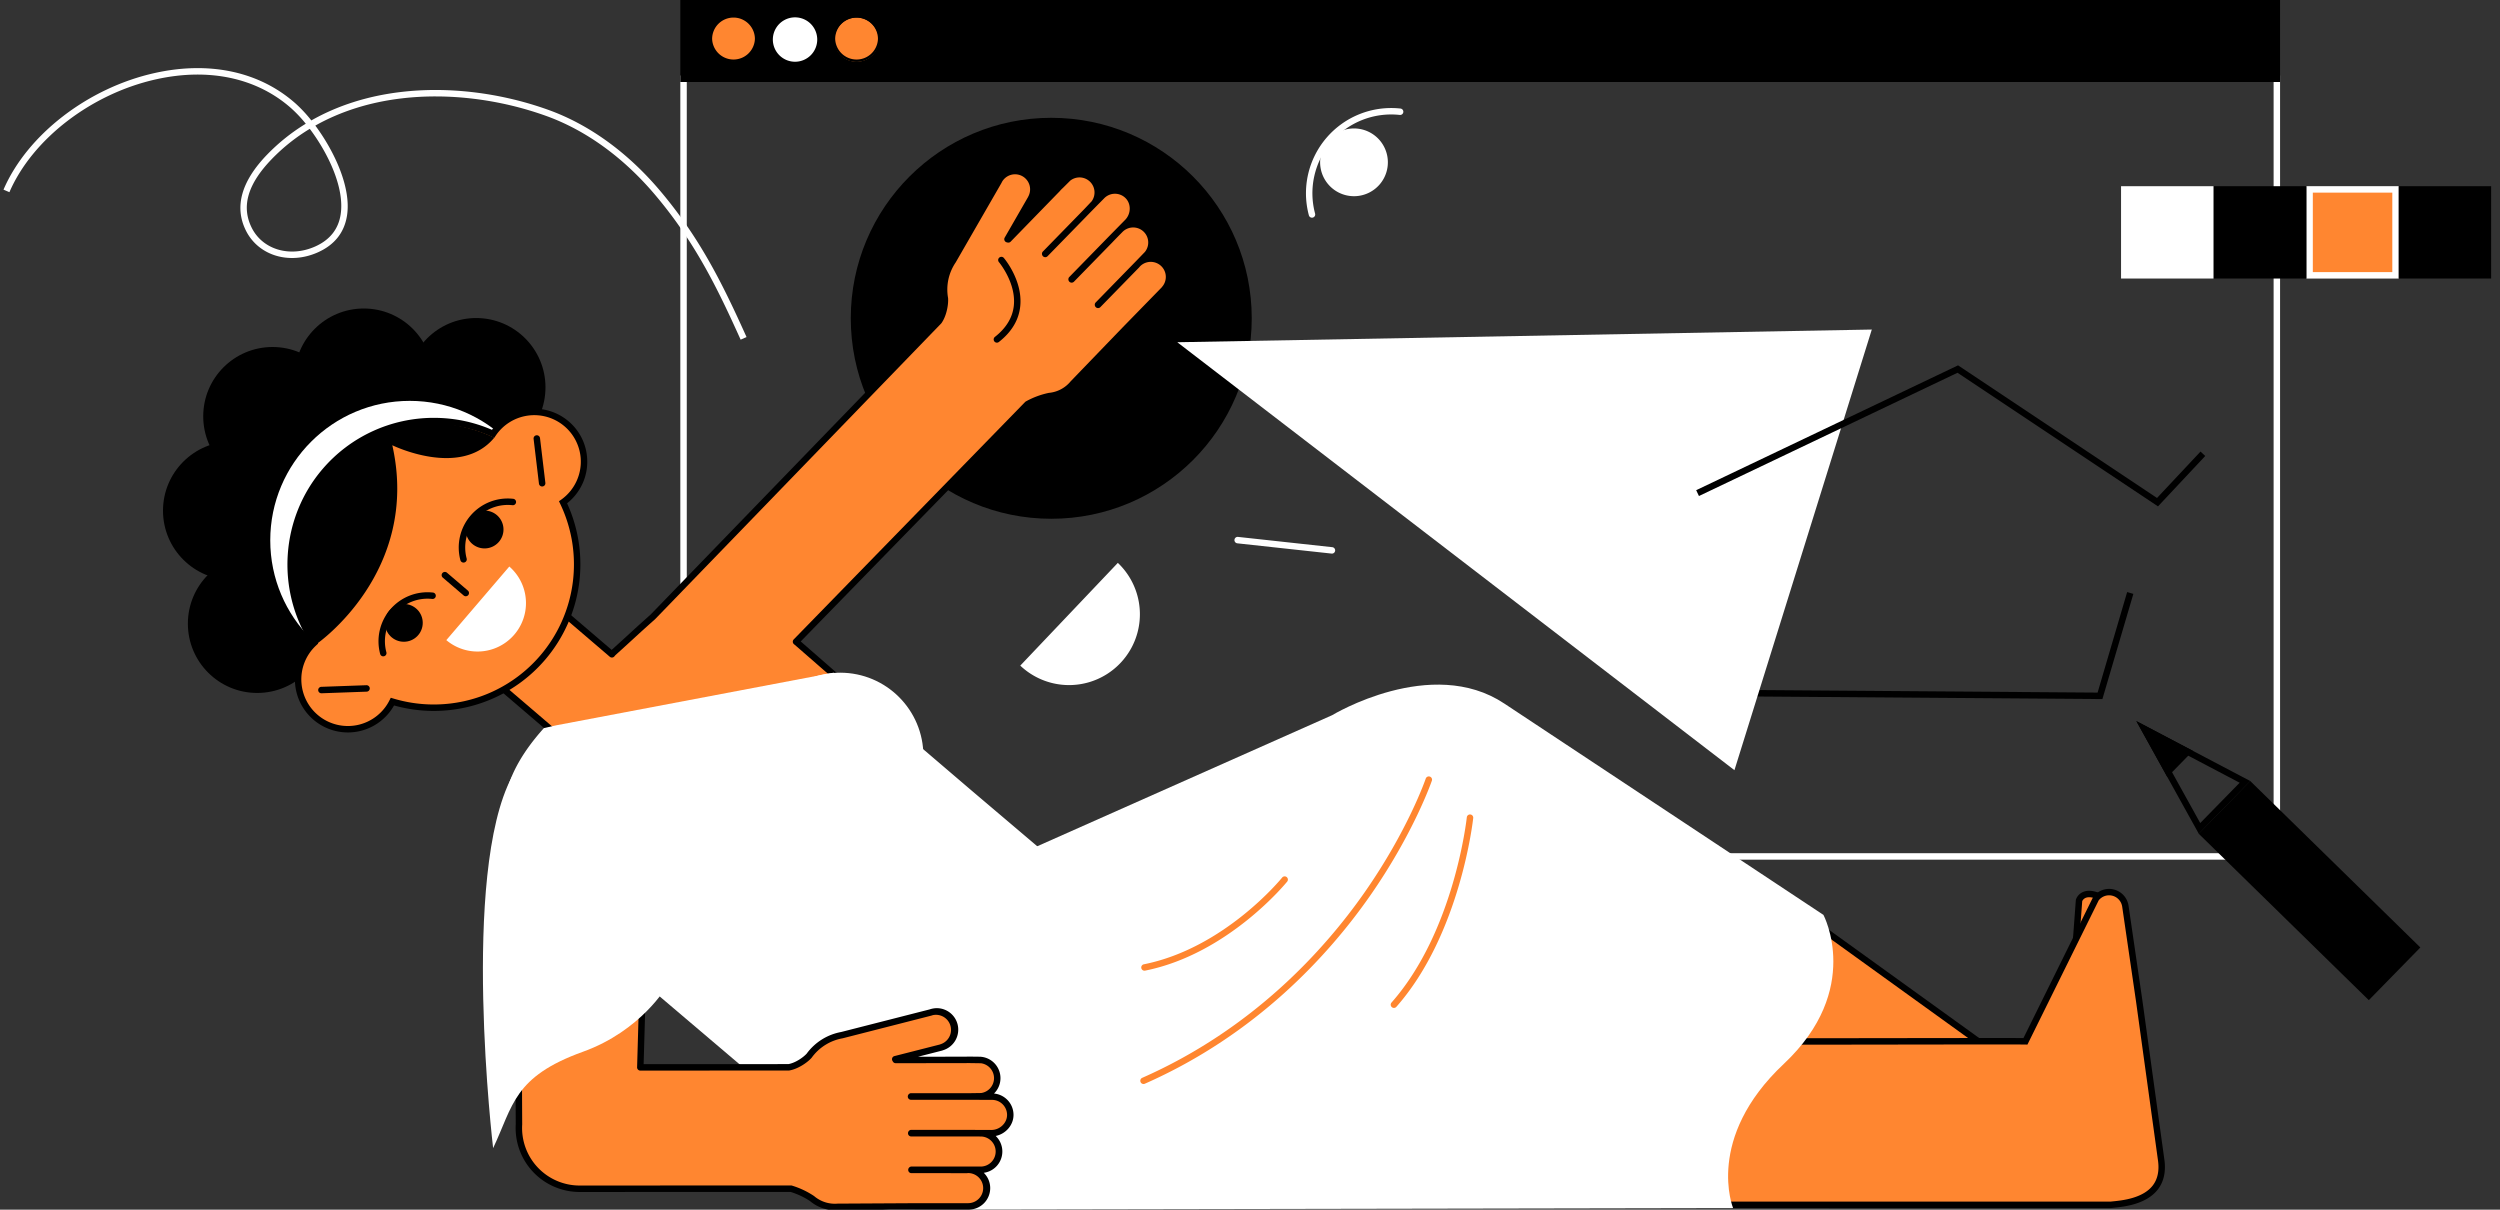
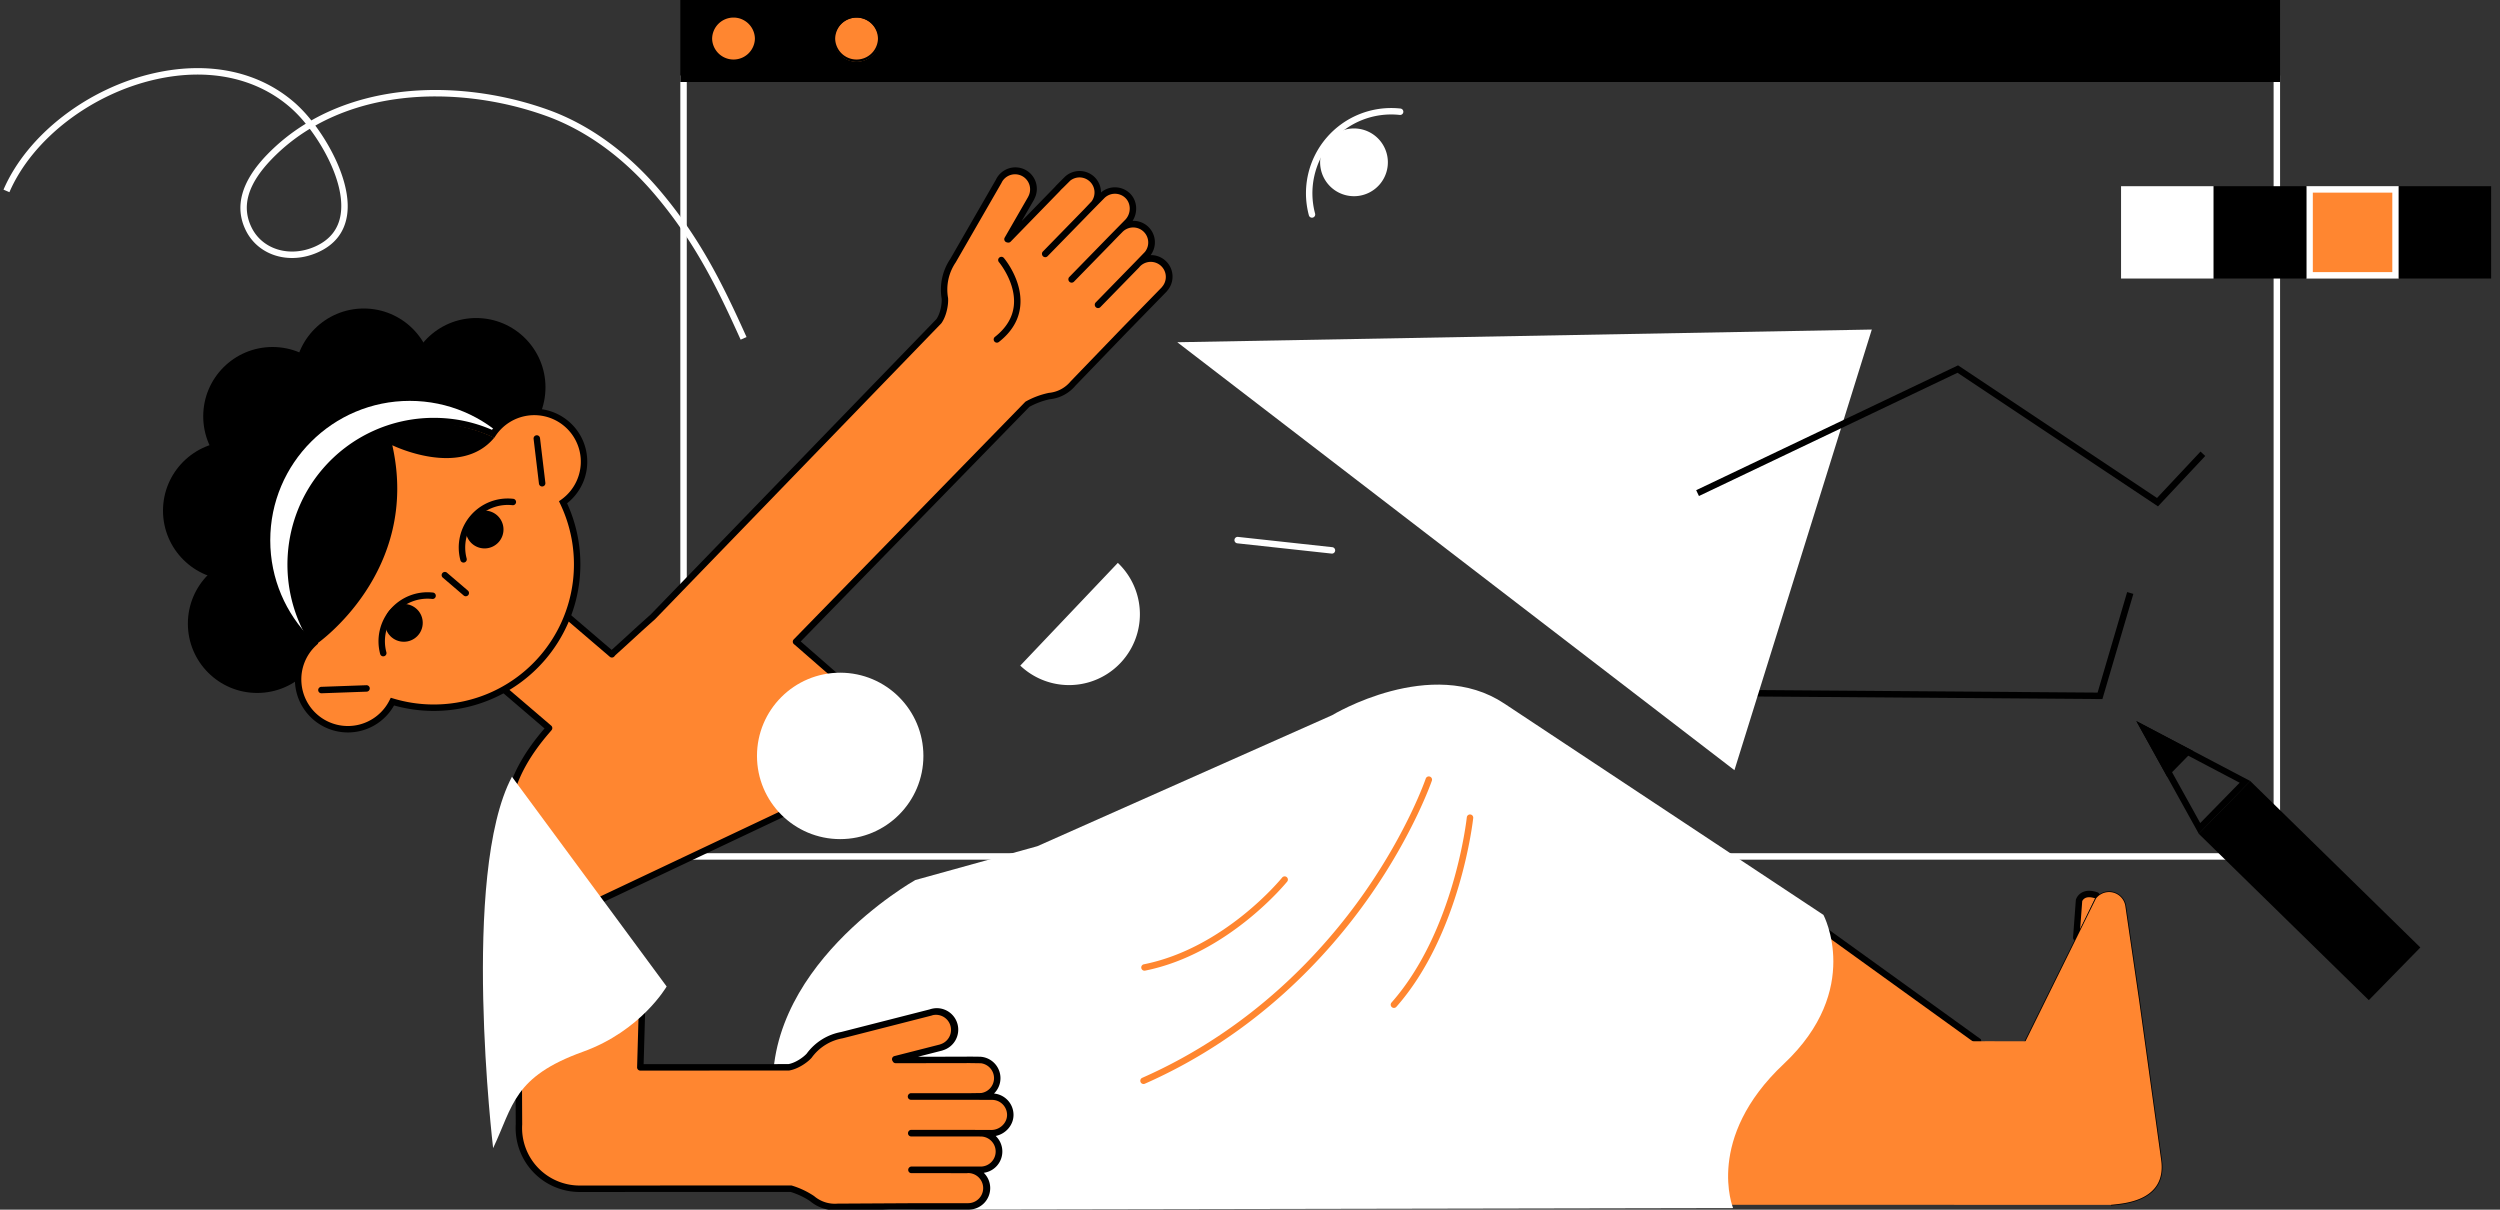
<svg xmlns="http://www.w3.org/2000/svg" width="1550" height="750" xml:space="preserve">
  <rect width="100%" height="100%" fill="#333333" stroke="none" />
-   <circle cx="651.78" cy="197.34" r="124.3" />
  <path fill="#FFF" d="M825.8 343.24c-.08 0-.15 0-.23-.02l-58.43-6.36a2 2 0 1 1 .44-3.98l58.42 6.37a2 2 0 0 1-.2 3.99z" />
  <path d="m1303.49 433.44-1.51-.02-251.38-1.87.03-4 249.88 1.86 18.33-62.34 3.84 1.13z" />
  <path fill="#FFF" d="M693.06 348.98a43.92 43.92 0 0 1-60.49 63.7l60.49-63.7zM852.73 84.35a21 21 0 1 1-27.3 31.9 21 21 0 0 1 27.3-31.9z" />
  <path fill="#FFF" d="M813.43 134.97a2 2 0 0 1-1.93-1.49 52.84 52.84 0 0 1 56.66-66.2 2 2 0 1 1-.42 3.97 48.84 48.84 0 0 0-52.38 61.2 2 2 0 0 1-1.93 2.52zm261.92 342.54L729.92 212.19l430.6-7.87z" />
  <path d="m1337.95 313.96-124.29-82.85-160.31 76.43-1.72-3.62 162.36-77.4 123.36 82.23 26.98-28.78 2.91 2.74z" />
  <path fill="#FFF" d="M1413.64 532.98H421.8V46.78h991.84v486.2zm-987.84-4h983.84V50.78H425.8v478.2z" />
  <path d="M423.8 0h987.84v48.84H423.8z" />
  <path d="M1413.64 50.84H421.8V-2h991.84v52.84zm-987.84-4h983.84V2H425.8v44.84z" />
  <path fill="#FF8630" d="M468.54 24.15a13.76 13.76 0 1 1-27.52 0 13.76 13.76 0 0 1 27.52 0z" />
  <path d="M454.78 38.4c-7.86 0-14.26-6.4-14.26-14.25 0-7.87 6.4-14.26 14.26-14.26 7.86 0 14.26 6.4 14.26 14.26 0 7.86-6.4 14.25-14.26 14.25zm0-27.51a13.27 13.27 0 0 0-13.26 13.26 13.27 13.27 0 0 0 26.52 0c0-7.31-5.95-13.26-13.26-13.26z" />
-   <path fill="#FFF" d="M506.68 24.15a13.76 13.76 0 1 1-27.51 0 13.76 13.76 0 0 1 27.51 0z" />
  <path fill="#FF8630" d="M544.83 24.15a13.76 13.76 0 1 1-27.51 0 13.76 13.76 0 0 1 27.5 0z" />
  <path d="M531.07 38.4c-7.86 0-14.26-6.4-14.26-14.25 0-7.87 6.4-14.26 14.26-14.26s14.26 6.4 14.26 14.26c0 7.86-6.4 14.25-14.26 14.25zm0-27.51a13.27 13.27 0 0 0-13.26 13.26 13.27 13.27 0 0 0 26.52 0c0-7.31-5.95-13.26-13.26-13.26z" />
  <path fill="#FF8630" d="m1226.34 645.52 6.38 53.06-237.79-28.5 134.62-94.33z" />
  <path d="m1235.01 700.87-2.53-.3-242.98-29.13 140.06-98.14 98.66 71.1 6.8 56.47zm-234.65-32.15 230.07 27.57-5.98-49.66-94.92-68.43-129.17 90.52z" />
  <path fill="#FF8630" d="m1287.3 581.33 1.7-23.08s1.94-6.2 10.82-3.1" />
  <path d="M1287.3 583.33h-.16a2 2 0 0 1-1.84-2.15l1.71-23.07c.01-.15.04-.3.09-.45a7.9 7.9 0 0 1 3.94-4.43c2.54-1.28 5.72-1.27 9.44.03a2 2 0 0 1-1.32 3.78c-2.62-.92-4.81-1-6.32-.24a4.1 4.1 0 0 0-1.86 1.9l-1.7 22.77a2 2 0 0 1-1.99 1.86z" />
  <path fill="#FF8630" d="M1308.72 747c5.58-.8 35-1.27 31.2-27.93l-13.62-98.47-8.57-58.8a10.2 10.2 0 0 0-18.26-4.62l-43.7 88.44" />
  <path d="m1308.79 747.5-.15-.99a49.6 49.6 0 0 1 1.96-.22c5.6-.57 18.68-1.92 25.21-10.27 3.38-4.31 4.59-10 3.6-16.88l-13.6-98.47-8.58-58.8a9.7 9.7 0 0 0-17.36-4.4l-43.64 88.37-.9-.44 43.69-88.44a10.7 10.7 0 0 1 19.2 4.78l8.58 58.79 13.6 98.47c1.03 7.16-.25 13.1-3.8 17.64-6.8 8.68-20.18 10.06-25.9 10.64a53 53 0 0 0-1.91.22z" />
  <path fill="#FF8630" d="M1059.33 645.52c-.49.49 183.3-.12 196.45.1l43.68-88.44a10.2 10.2 0 0 1 18.26 4.63l8.58 58.79 13.6 98.47c3.8 26.66-25.6 27.12-31.18 27.94l-247.82-.04" />
-   <path d="m1308.86 749-247.95-.03v-4l247.67.04c.48-.07 1.12-.14 1.87-.21 5.4-.56 18.05-1.85 24.18-9.7 3.11-3.98 4.23-9.28 3.3-15.75l-13.6-98.48-8.58-58.77a8.2 8.2 0 0 0-14.57-3.86l-44.17 89.4-1.26-.02c-5.43-.1-39.47-.04-78.87.01-27.34.04-56.74.1-79.23.08-11.27 0-20.84-.01-27.6-.04a982.1 982.1 0 0 1-7.9-.06c-3.58-.05-4.14-.06-4.66-1.33l-.51-1.23.94-.95 1.42 1.42.28-1.97c2.69.25 66.2.16 117.25.08 37.09-.05 69.42-.1 77.67-.02l43.22-87.48.1-.15a12.22 12.22 0 0 1 21.84 5.54l8.59 58.8 13.6 98.47c1.08 7.58-.3 13.9-4.1 18.77-7.2 9.2-21.02 10.61-26.93 11.22-.76.08-1.4.14-1.85.2l-.15.03zm-249.53-103.48 1.42 1.41-1.42-1.41z" />
  <path fill="#FF8630" d="M721.82 179.34a11.33 11.33 0 1 0-17-14.92l-24.02 24.62-.07-.07 25.25-25.89 5.33-5.5a11.31 11.31 0 0 0-16.77-15.2c-.25.27-5.87 5.98-6.1 6.26l-24.01 24.61-.07-.06 24.74-25.37 10.31-10.48-.32.32c4.34-4.5 4.54-12 .04-16.35a11.32 11.32 0 0 0-16 .29c-.26.26-10.83 10.98-11.05 11.25l-24.02 24.62-.07-.07 25.75-26.4 4.65-4.91a11.32 11.32 0 0 0-16.16-15.58l-4.79 4.77 4.5-4.54c-.27.23-5.28 5.27-5.53 5.53-.25.26-.48.52-.7.8l-30.53 31.38-.53-.14 14.72-25.54-.05-.03.01-.01a11.33 11.33 0 1 0-20.1-10.37l-28.37 49.24a31.92 31.92 0 0 0-5.04 23.36c.25 3.45-.74 9.92-3.67 14.13l-177.4 183.39c-13.37 11.92-10.87 9.92-24.62 22.32l-.75.9-43.95-37.62-39.05 45.63 44.05 37.7-1.9 2.21c-51.14 59.76-7.37 97.23 12.61 114.32l218.8-103.47L495 399.09l-1.47-1.25 143.45-147.2a48.9 48.9 0 0 1 13.47-5.08 21.67 21.67 0 0 0 14.79-7.76l14.16-14.68 17.7-18.37 24.75-25.36-.04-.04z" />
  <path d="M351.14 569.94a2 2 0 0 1-1.3-.48c-9.84-8.42-26.32-22.52-33.55-41.98-8.75-23.58-1.78-48.86 20.73-75.16l.58-.68-42.53-36.41a2 2 0 0 1-.22-2.82l39.06-45.63a2 2 0 0 1 2.82-.22l42.5 36.37c5.74-5.19 8.53-7.75 11-10.02 3.17-2.92 5.68-5.23 13.14-11.87L580.6 197.83c2.56-3.8 3.43-9.6 3.23-12.63a34.1 34.1 0 0 1 5.34-24.66l28.28-49.1a13.35 13.35 0 0 1 18.72-5.91 13.34 13.34 0 0 1 5.12 17.8c-.04.15-.1.3-.18.44l-7.69 13.34 20.8-21.37c.24-.3.48-.58.75-.86.06-.06 5.28-5.32 5.66-5.65l.21-.16.14-.12a13.36 13.36 0 0 1 17.59.79 13.32 13.32 0 0 1 4.06 9.59 13.2 13.2 0 0 1 8.65-3.19 13.3 13.3 0 0 1 9.25 3.73c4.56 4.4 5.12 11.7 1.68 17.06a13.31 13.31 0 0 1 11.2 21.24 13.34 13.34 0 0 1 10.17 22.23 1.9 1.9 0 0 1-.3.39l-24.73 25.36-31.81 32.99a23.81 23.81 0 0 1-16 8.41 47.24 47.24 0 0 0-12.52 4.69L496.45 397.7l74.81 65.26a2 2 0 0 1-.46 3.32L352 569.75a2 2 0 0 1-.86.2zM299.2 413.5l42.54 36.4a2 2 0 0 1 .21 2.82l-1.89 2.21c-21.49 25.11-28.22 49.05-20.01 71.16 6.65 17.9 21.27 30.8 31.42 39.5l214.87-101.62-72.64-63.36-1.46-1.23a2 2 0 0 1-.14-2.93l143.46-147.2c.13-.13.27-.25.43-.34a50.69 50.69 0 0 1 14.29-5.33 19.78 19.78 0 0 0 13.53-7.16l31.86-33.05 24.52-25.13.22-.27h-.02A9.34 9.34 0 0 0 706.96 165a9.49 9.49 0 0 0-.7.8l-24.03 24.62a2 2 0 0 1-2.8.06c-.4-.37-.65-.9-.67-1.45s.16-1.08.54-1.47l25.25-25.88 5.27-5.46a9.32 9.32 0 0 0-13.84-12.45l-.57.58a513.29 513.29 0 0 0-5.45 5.58l-.08.1-24.02 24.61a2 2 0 0 1-2.82.05 2.1 2.1 0 0 1-.65-1.45c0-.53.16-1.08.54-1.46l24.74-25.37 9.9-10.07.08-.08c3.68-3.82 3.72-10.01.09-13.52a9.26 9.26 0 0 0-6.47-2.61 9.25 9.25 0 0 0-6.71 2.85l-1.38 1.4a1941.9 1941.9 0 0 0-9.6 9.77l-.07.09-24.02 24.61a2 2 0 0 1-2.84.03c-.78-.77-.86-2.1-.1-2.89l25.75-26.4 4.54-4.8a9.33 9.33 0 0 0-7.52-14.79 9.3 9.3 0 0 0-5.77 2l-4.7 4.68c-.1.1-.2.17-.3.24l-.72.74a9.3 9.3 0 0 0-.7.79l-30.53 31.38a2 2 0 0 1-1.92.54l-.5-.12a2 2 0 0 1-1.26-2.95l14.5-25.19c.05-.13.1-.26.18-.39a9.33 9.33 0 0 0-16.16-9.3 8.75 8.75 0 0 0-.48.93l-28.37 49.24-.07.12a29.9 29.9 0 0 0-4.71 22.1c.3 4.22-1 11.06-4.02 15.41-.06.1-.13.18-.2.26l-177.4 183.38a2.6 2.6 0 0 1-.1.1 923.67 923.67 0 0 0-13.16 11.89c-2.52 2.31-5.37 4.94-11.36 10.34l-.67.79a2 2 0 0 1-2.82.22l-42.43-36.31-36.46 42.59z" />
  <circle cx="144.03" cy="316.62" r="42.97" />
  <circle cx="168.97" cy="258.11" r="42.97" />
  <circle cx="225.54" cy="234.24" r="42.97" />
  <circle cx="295.23" cy="240.15" r="42.97" />
  <circle cx="159.45" cy="386.66" r="42.97" />
  <circle fill="#FFF" cx="254.03" cy="335.01" r="86.47" />
  <path fill="#FF8630" d="M307.81 266.19c-.77.9-1.47 1.83-2.12 2.78a88.9 88.9 0 0 0-111.02 129.7A30.86 30.86 0 1 0 243.31 435 88.87 88.87 0 0 0 349.1 311.44a30.85 30.85 0 1 0-41.28-45.24z" />
  <path d="M215.67 454.12a32.86 32.86 0 0 1-23.56-55.73c-21.08-33.43-17.95-77.42 7.85-107.55a90.79 90.79 0 0 1 69.06-31.78c12.5 0 24.6 2.5 36 7.43a32.83 32.83 0 0 1 47.6-5.2A32.65 32.65 0 0 1 364 283.71a32.64 32.64 0 0 1-7.8 23.9 33.11 33.11 0 0 1-4.61 4.44A90.95 90.95 0 0 1 338 409.01a90.8 90.8 0 0 1-69.05 31.77 90.91 90.91 0 0 1-24.64-3.4 32.83 32.83 0 0 1-28.65 16.74zm53.35-191.06A86.79 86.79 0 0 0 203 293.44c-25 29.2-27.74 72.03-6.65 104.14l.92 1.41-1.23 1.15a28.66 28.66 0 0 0-9.12 23.36 28.85 28.85 0 0 0 54.6 10.62l.76-1.52 1.61.49a86.87 86.87 0 0 0 25.07 3.69 86.78 86.78 0 0 0 66.02-30.37 86.95 86.95 0 0 0 12.31-94.12l-.73-1.52 1.38-.98a28.93 28.93 0 0 0 12.08-25.77 28.85 28.85 0 0 0-52.67-13.92l-.95 1.39-1.53-.7a86.17 86.17 0 0 0-35.85-7.73z" />
  <path d="M199.31 429.83a2 2 0 0 1-.06-4l27.93-1a2 2 0 1 1 .14 4l-27.93 1h-.07zm136.83-128.21a2 2 0 0 1-1.99-1.76l-3.32-27.75a2 2 0 1 1 3.98-.48l3.32 27.76a2 2 0 0 1-2 2.23zM196.39 399.2s64.52-44.54 46.84-123.15c0 0 42.14 20.7 63.19-4.65 0 0-52.39-27.77-96.6 12.51 0 0-55.69 47.17-13.43 115.3z" />
  <circle cx="250.38" cy="386.17" r="11.72" />
  <path d="M237.63 406.94a2 2 0 0 1-1.93-1.49 30.4 30.4 0 0 1 32.6-38.08 2 2 0 1 1-.43 3.97 26.38 26.38 0 0 0-28.31 33.08 2 2 0 0 1-1.93 2.51zm70.13-87.81a11.73 11.73 0 1 1-15.25 17.81 11.73 11.73 0 0 1 15.25-17.81z" />
  <path d="M287.38 348.8a2 2 0 0 1-1.93-1.48 30.39 30.39 0 0 1 32.6-38.08 2 2 0 1 1-.42 3.97 26.4 26.4 0 0 0-28.3 33.07 2 2 0 0 1-1.94 2.52zm1.41 20.89a2 2 0 0 1-1.3-.48l-12.97-11.1a2 2 0 1 1 2.6-3.04l12.97 11.1a2 2 0 0 1-1.3 3.51z" />
-   <path fill="#FFF" d="M315.77 351.25a30.03 30.03 0 0 1-39.05 45.63l39.05-45.63zm29.32 98.4-7.84 1.75c-53.51 59.33-8.06 98.46 11.93 115.56l108.9 92.53 22.72 19.44 21.9 18.74 21.77-25.44 15.84-18.5.19.15 7.78-9.16 26.84-31.66 27-31.53 7.81-9.14-.19-.16 15.75-18.57 21.66-25.55-21.98-18.64-22.8-19.34-85.49-73.07" />
  <path fill="#FFF" d="m643.15 524.65 182.77-81.23s61.58-37.34 106.78-7.2l197.83 131.01s24.56 46.19-24.56 92.37c-49.14 46.18-31.45 89.42-31.45 89.42l-522.75.98s-63.54-1.97-71.73-63.87c-11.27-85.21 87.45-140.51 87.45-140.51l75.66-20.97z" />
  <path fill="#FF8630" d="m615.1 702.59-14.7-.07h-35.43v.09l34.39.01c.35-.03 8.37 0 8.73 0a11.32 11.32 0 0 1 .83 22.61l-7.67.03H565.1v.09l34.4.02a11.33 11.33 0 1 1 1.18 22.59h-.01v.05l-35.44-.01-25.51.14-20.4.11a21.68 21.68 0 0 1-15.88-5.17 48.95 48.95 0 0 0-13.03-6.1l-131.08.05a37.62 37.62 0 0 1-37.56-39.97l-.8-164.85 77.67 72.7-1.64 56.86 92.03-.03c5.06-.86 10.38-4.65 12.68-7.24a31.93 31.93 0 0 1 20.25-12.7L577 627.74a11.32 11.32 0 1 1 6.61 21.63h-.01l.02.05-28.57 7.3c.1.15.18.31.27.47l43.79-.04c.35-.04.7-.06 1.06-.06.36 0 7.46.07 7.81.1l-6.38-.06 6.75.1a11.32 11.32 0 0 1 .12 22.45l-6.75.1h-36.88v.1l34.4.01c.34-.03 15.4.06 15.76.06 6.25-.04 11.35 5 11.38 11.26.04 6.25-5.48 11.34-11.73 11.38" />
  <path d="M517.59 750.32c-5.59 0-11.1-2.02-15.38-5.66a46.8 46.8 0 0 0-12.1-5.68l-130.8.05A39.67 39.67 0 0 1 319.76 697l-.8-164.78a2 2 0 0 1 3.36-1.47l77.68 72.7a2 2 0 0 1 .63 1.51l-1.58 54.8 89.8-.02c4.5-.82 9.26-4.25 11.3-6.5a34.1 34.1 0 0 1 21.37-13.4l54.9-14.02c.36-.12.72-.24 1.1-.33 3.44-.89 7.03-.37 10.09 1.45a13.34 13.34 0 0 1-3.06 24.25 1.8 1.8 0 0 1-.44.17l-14.92 3.81 29.82-.03c.37-.03.75-.05 1.13-.06.1 0 7.5.07 8 .11.1 0 .18.02.27.04l.18.01a13.32 13.32 0 0 1 7.69 22.75c3.06.28 5.92 1.6 8.15 3.8a13.23 13.23 0 0 1 3.95 9.4c.03 6.33-4.8 11.83-11.04 13.1l.18.19a13.33 13.33 0 0 1-7.58 22.66 13.28 13.28 0 0 1 3.99 9.42 13.35 13.35 0 0 1-12.8 13.39c-.15.04-.31.06-.48.06l-35.43-.01-45.82.25c-.6.04-1.2.07-1.81.07zm-27.2-15.35c.2 0 .37.03.55.08a51.28 51.28 0 0 1 13.8 6.51 19.8 19.8 0 0 0 14.56 4.69l45.9-.26 35.01.01c.17-.04.34-.06.52-.05a9.33 9.33 0 0 0-.13-18.64h-.04a9.87 9.87 0 0 0-1.07.06l-34.4-.02a2 2 0 0 1-2-2 2.08 2.08 0 0 1 2-2.1l36.16.01 7.6-.03a9.32 9.32 0 0 0-.75-18.6h-.73a441.4 441.4 0 0 0-7.89-.01h-.13l-34.39-.01a2 2 0 0 1-2-2.01c0-1.1.9-2.09 2-2.09l35.44.01 14.1.06h.14c5.3-.03 9.77-4.32 9.74-9.37a9.25 9.25 0 0 0-2.77-6.58 9.26 9.26 0 0 0-6.55-2.7h-1.63c-3.32-.02-13.43-.07-14.1-.05h-.1l-34.4-.01a2 2 0 0 1-2-2c0-.53.22-1.09.6-1.46s.88-.64 1.4-.64h36.89l6.6-.1c4.58-.65 8-4.62 7.98-9.26a9.34 9.34 0 0 0-8.1-9.19l-6.64-.1c-.12 0-.25 0-.37-.03l-1.03-.01a9.84 9.84 0 0 0-1.05.06l-43.8.04a2 2 0 0 1-1.72-1l-.1-.18a6.72 6.72 0 0 0-.14-.23 2 2 0 0 1 1.2-3l28.17-7.18a2 2 0 0 1 .4-.16 9.34 9.34 0 0 0-4.61-18.07 8.42 8.42 0 0 0-1.01.31l-55.05 14.07c-.05 0-.1.02-.14.03a30.1 30.1 0 0 0-19.11 12.06c-2.82 3.16-8.62 7-13.85 7.87-.1.02-.22.03-.33.03l-92.02.04a2 2 0 0 1-2-2.06l1.6-55.97-73.62-68.9.78 160.2v.15a35.67 35.67 0 0 0 35.55 37.84l131.09-.05z" />
  <circle fill="#FFF" cx="520.92" cy="468.66" r="51.59" />
  <path fill="#FFF" d="M413.32 611.62s-15.8 27.46-51.85 40.45c-43.19 15.55-43.24 33.4-55.73 59.77 0 0-20.26-170 11.67-230.26l95.91 130.04z" />
  <path fill="#FF8630" d="M620.92 161.3s23.83 28.24-2.85 49.15" />
  <path d="M618.07 212.45a2 2 0 0 1-1.23-3.57c7.03-5.51 10.98-12.05 11.74-19.42 1.45-14.08-9.08-26.75-9.19-26.88a2 2 0 1 1 3.06-2.57c.48.56 11.73 14.1 10.1 29.86-.87 8.5-5.33 15.95-13.25 22.16-.36.28-.8.42-1.23.42z" />
  <path fill="#FF8630" d="M708.99 672.08a2 2 0 0 1-.81-3.83c68.6-30.27 112.76-79.12 137.72-114.77 27.03-38.63 37.95-70.42 38.06-70.74a2 2 0 1 1 3.8 1.29c-.12.32-11.23 32.65-38.59 71.74-25.25 36.07-69.92 85.5-139.38 116.14-.26.12-.53.17-.8.17zm155.25-47.17a2 2 0 0 1-1.5-3.32c39-44.2 46.6-114.13 46.68-114.83a2 2 0 0 1 3.98.41c-.08.72-7.82 71.92-47.66 117.07a2 2 0 0 1-1.5.67zm-154.67-23.08a2 2 0 0 1-.39-3.96c50.24-10.05 85.44-53.38 85.79-53.82a2 2 0 0 1 3.12 2.5c-.36.45-36.42 44.9-88.12 55.24a2.1 2.1 0 0 1-.4.04z" />
  <path fill="#FFF" d="M459.2 210.6c-14.36-31.84-28.28-60.6-53.3-90.1-19.46-22.94-42.67-39.73-67.11-48.56-29.12-10.5-61.09-14.38-90.02-10.9-19.74 2.36-37.72 8.08-53.27 16.83 11.85 15.96 22.34 38.42 19.66 55.72-1.64 10.56-7.73 18.26-18.13 22.89-17.6 7.84-36.74 2.07-44.52-13.43-7.35-14.65-2.98-30.5 13-47.08a120.75 120.75 0 0 1 24.07-19.26 81.96 81.96 0 0 0-8.94-9.5c-21.26-18.9-51-25.32-83.75-18.06-40.23 8.92-76.82 37.06-91.05 70.01l-3.67-1.58C16.88 83.5 54.6 54.43 96.02 45.25c34.04-7.55 65.03-.81 87.28 18.96a85.66 85.66 0 0 1 9.73 10.46c16.12-9.17 34.78-15.15 55.26-17.6 29.54-3.56 62.17.4 91.86 11.11 25.1 9.06 48.89 26.26 68.8 49.74 25.36 29.88 39.41 58.91 53.9 91.04l-3.65 1.64zM192.06 79.88a116.79 116.79 0 0 0-23.67 18.86c-14.88 15.45-18.9 29.36-12.3 42.52 6.8 13.55 23.7 18.53 39.31 11.57 9.07-4.05 14.4-10.73 15.8-19.85 2.55-16.39-7.69-37.88-19.14-53.1zm1122.99 35.55h57.28v57.28h-57.28z" />
  <path fill="#FF8630" d="M1431.95 117.43h53.29v53.28h-53.29z" />
  <path fill="#FFF" d="M1483.23 119.43v49.28h-49.28v-49.28h49.28m4-4h-57.28v57.28h57.28v-57.28z" />
  <path d="M1487.23 115.43h57.28v57.28h-57.28zm-114.58 0h57.28v57.28h-57.28zm-38.13 341.42 54.06 28.45-24.44 24.99-29.62-53.44m-10-9.78 38.72 69.85 31.96-32.66-70.68-37.19z" />
  <path d="m1359.62 465.55-35.1-18.47 19.23 34.69zm141 121.88-31.96 32.67-105.47-103.2 31.96-32.67z" />
</svg>